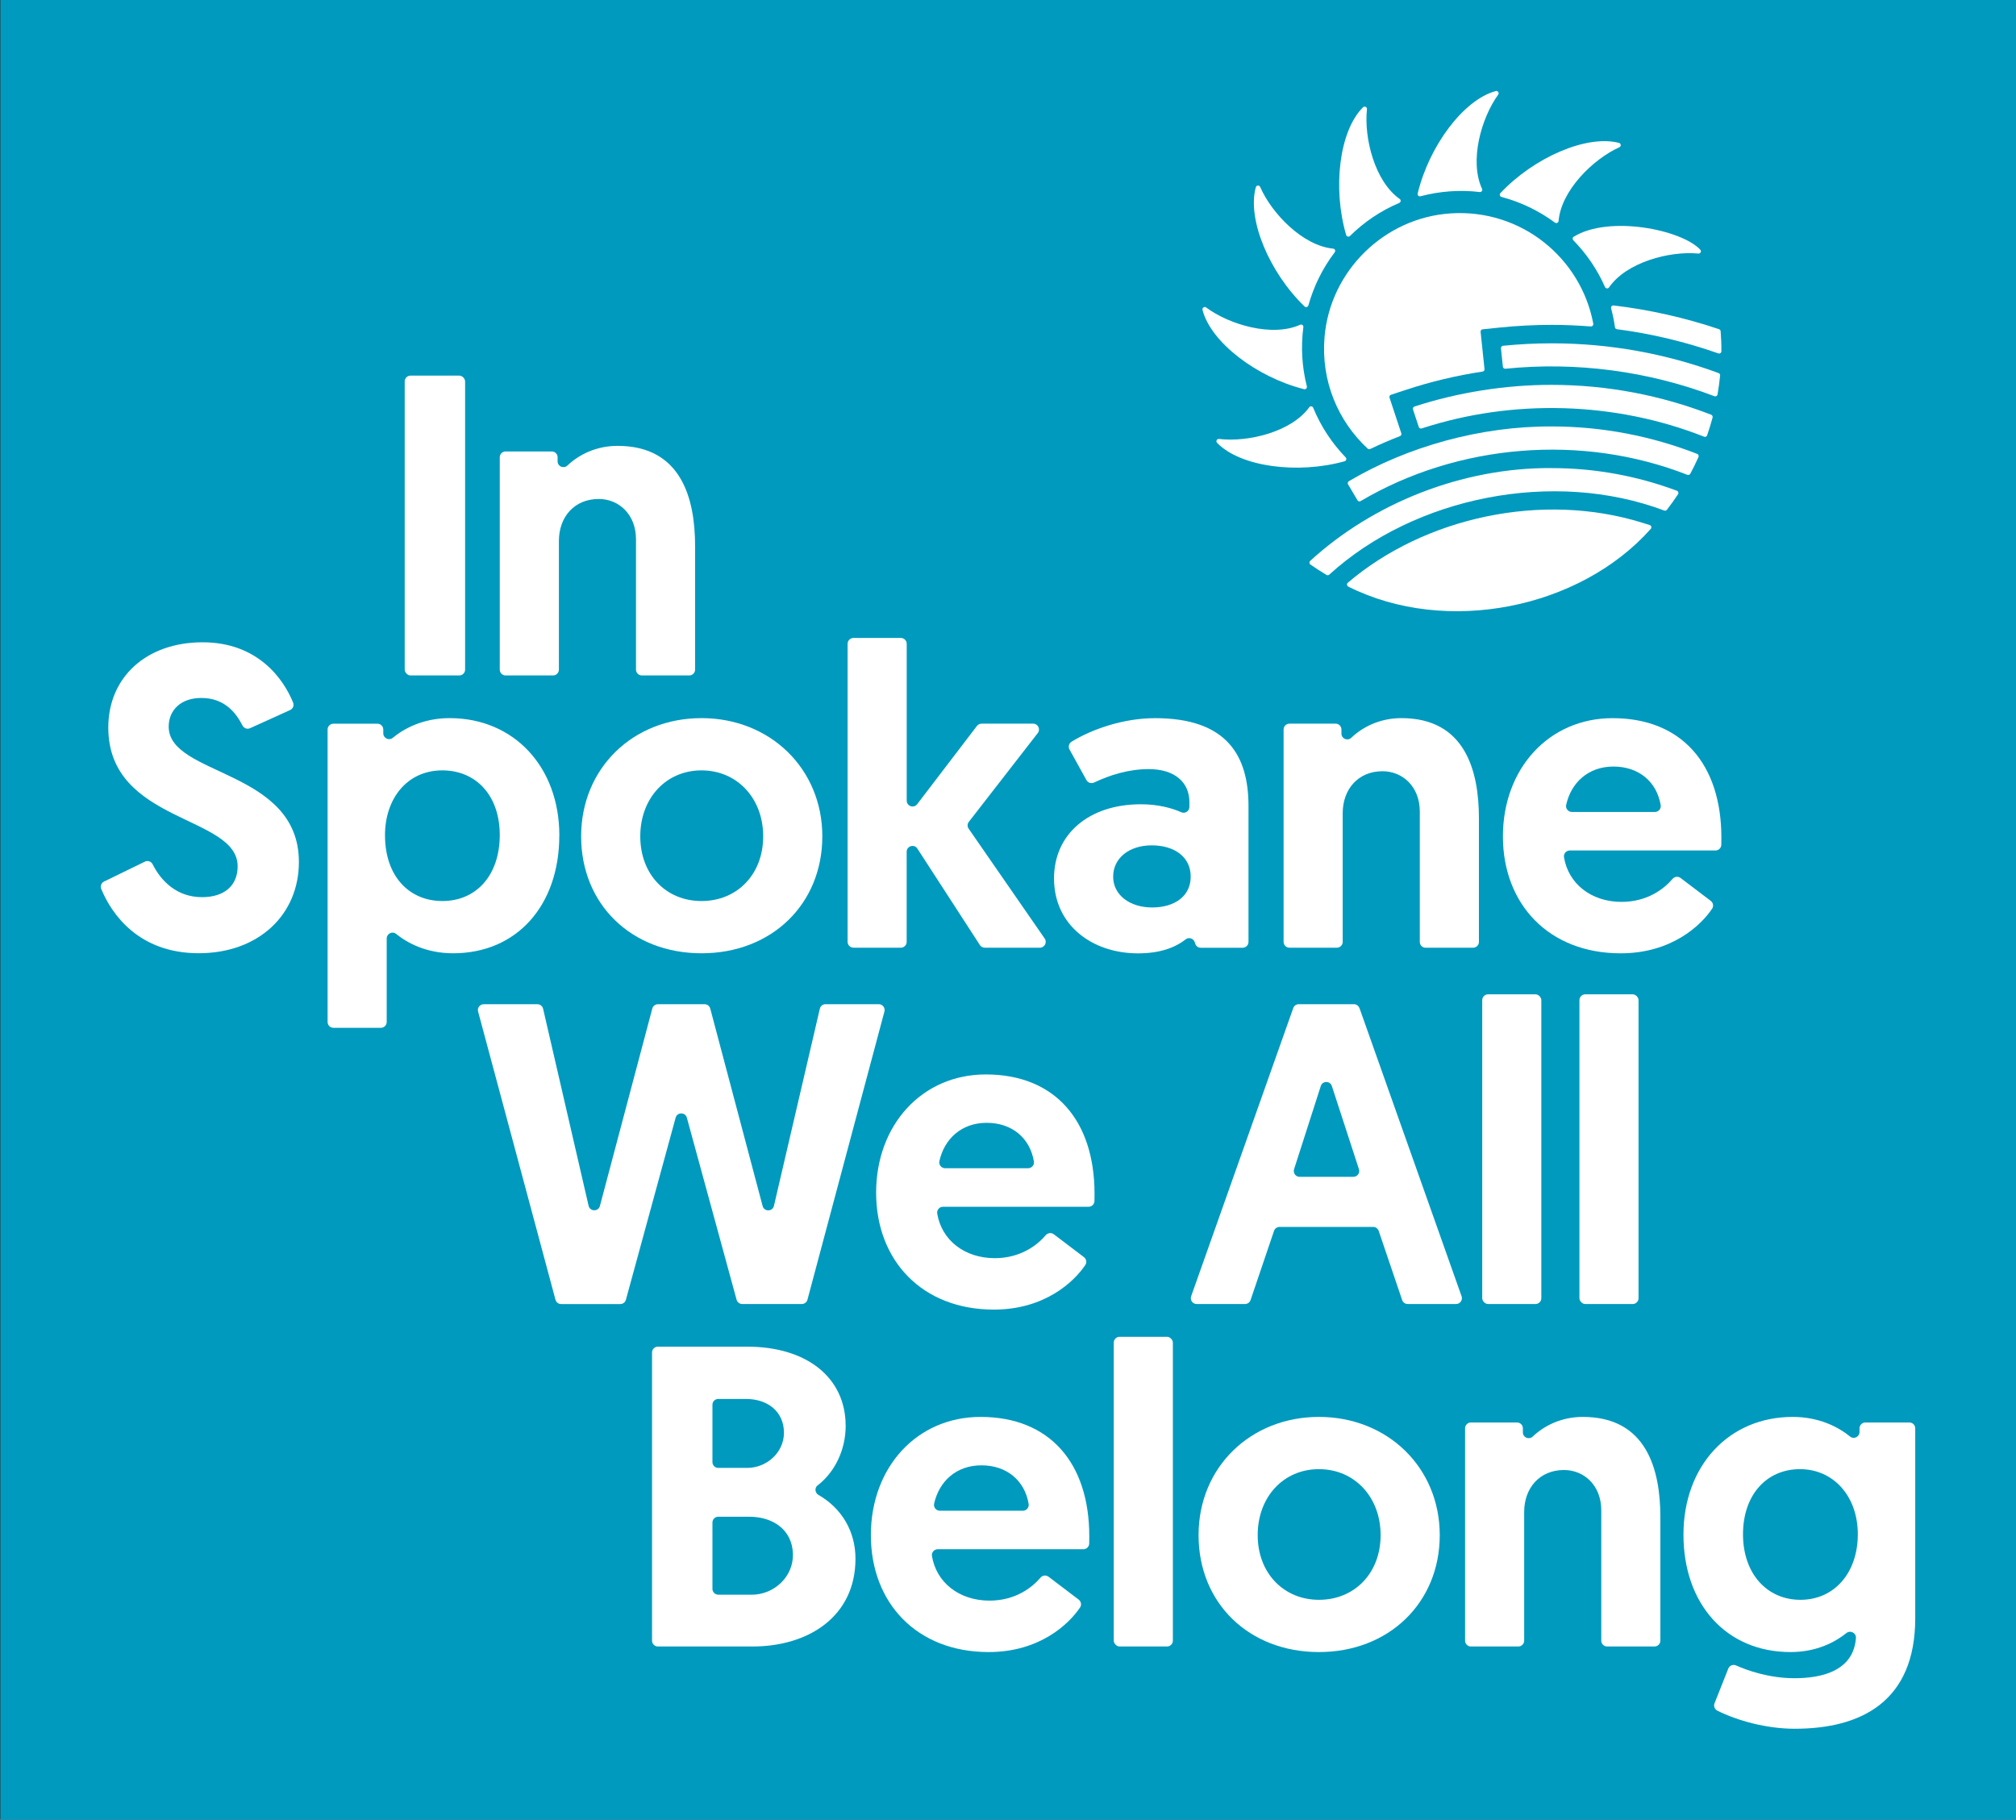
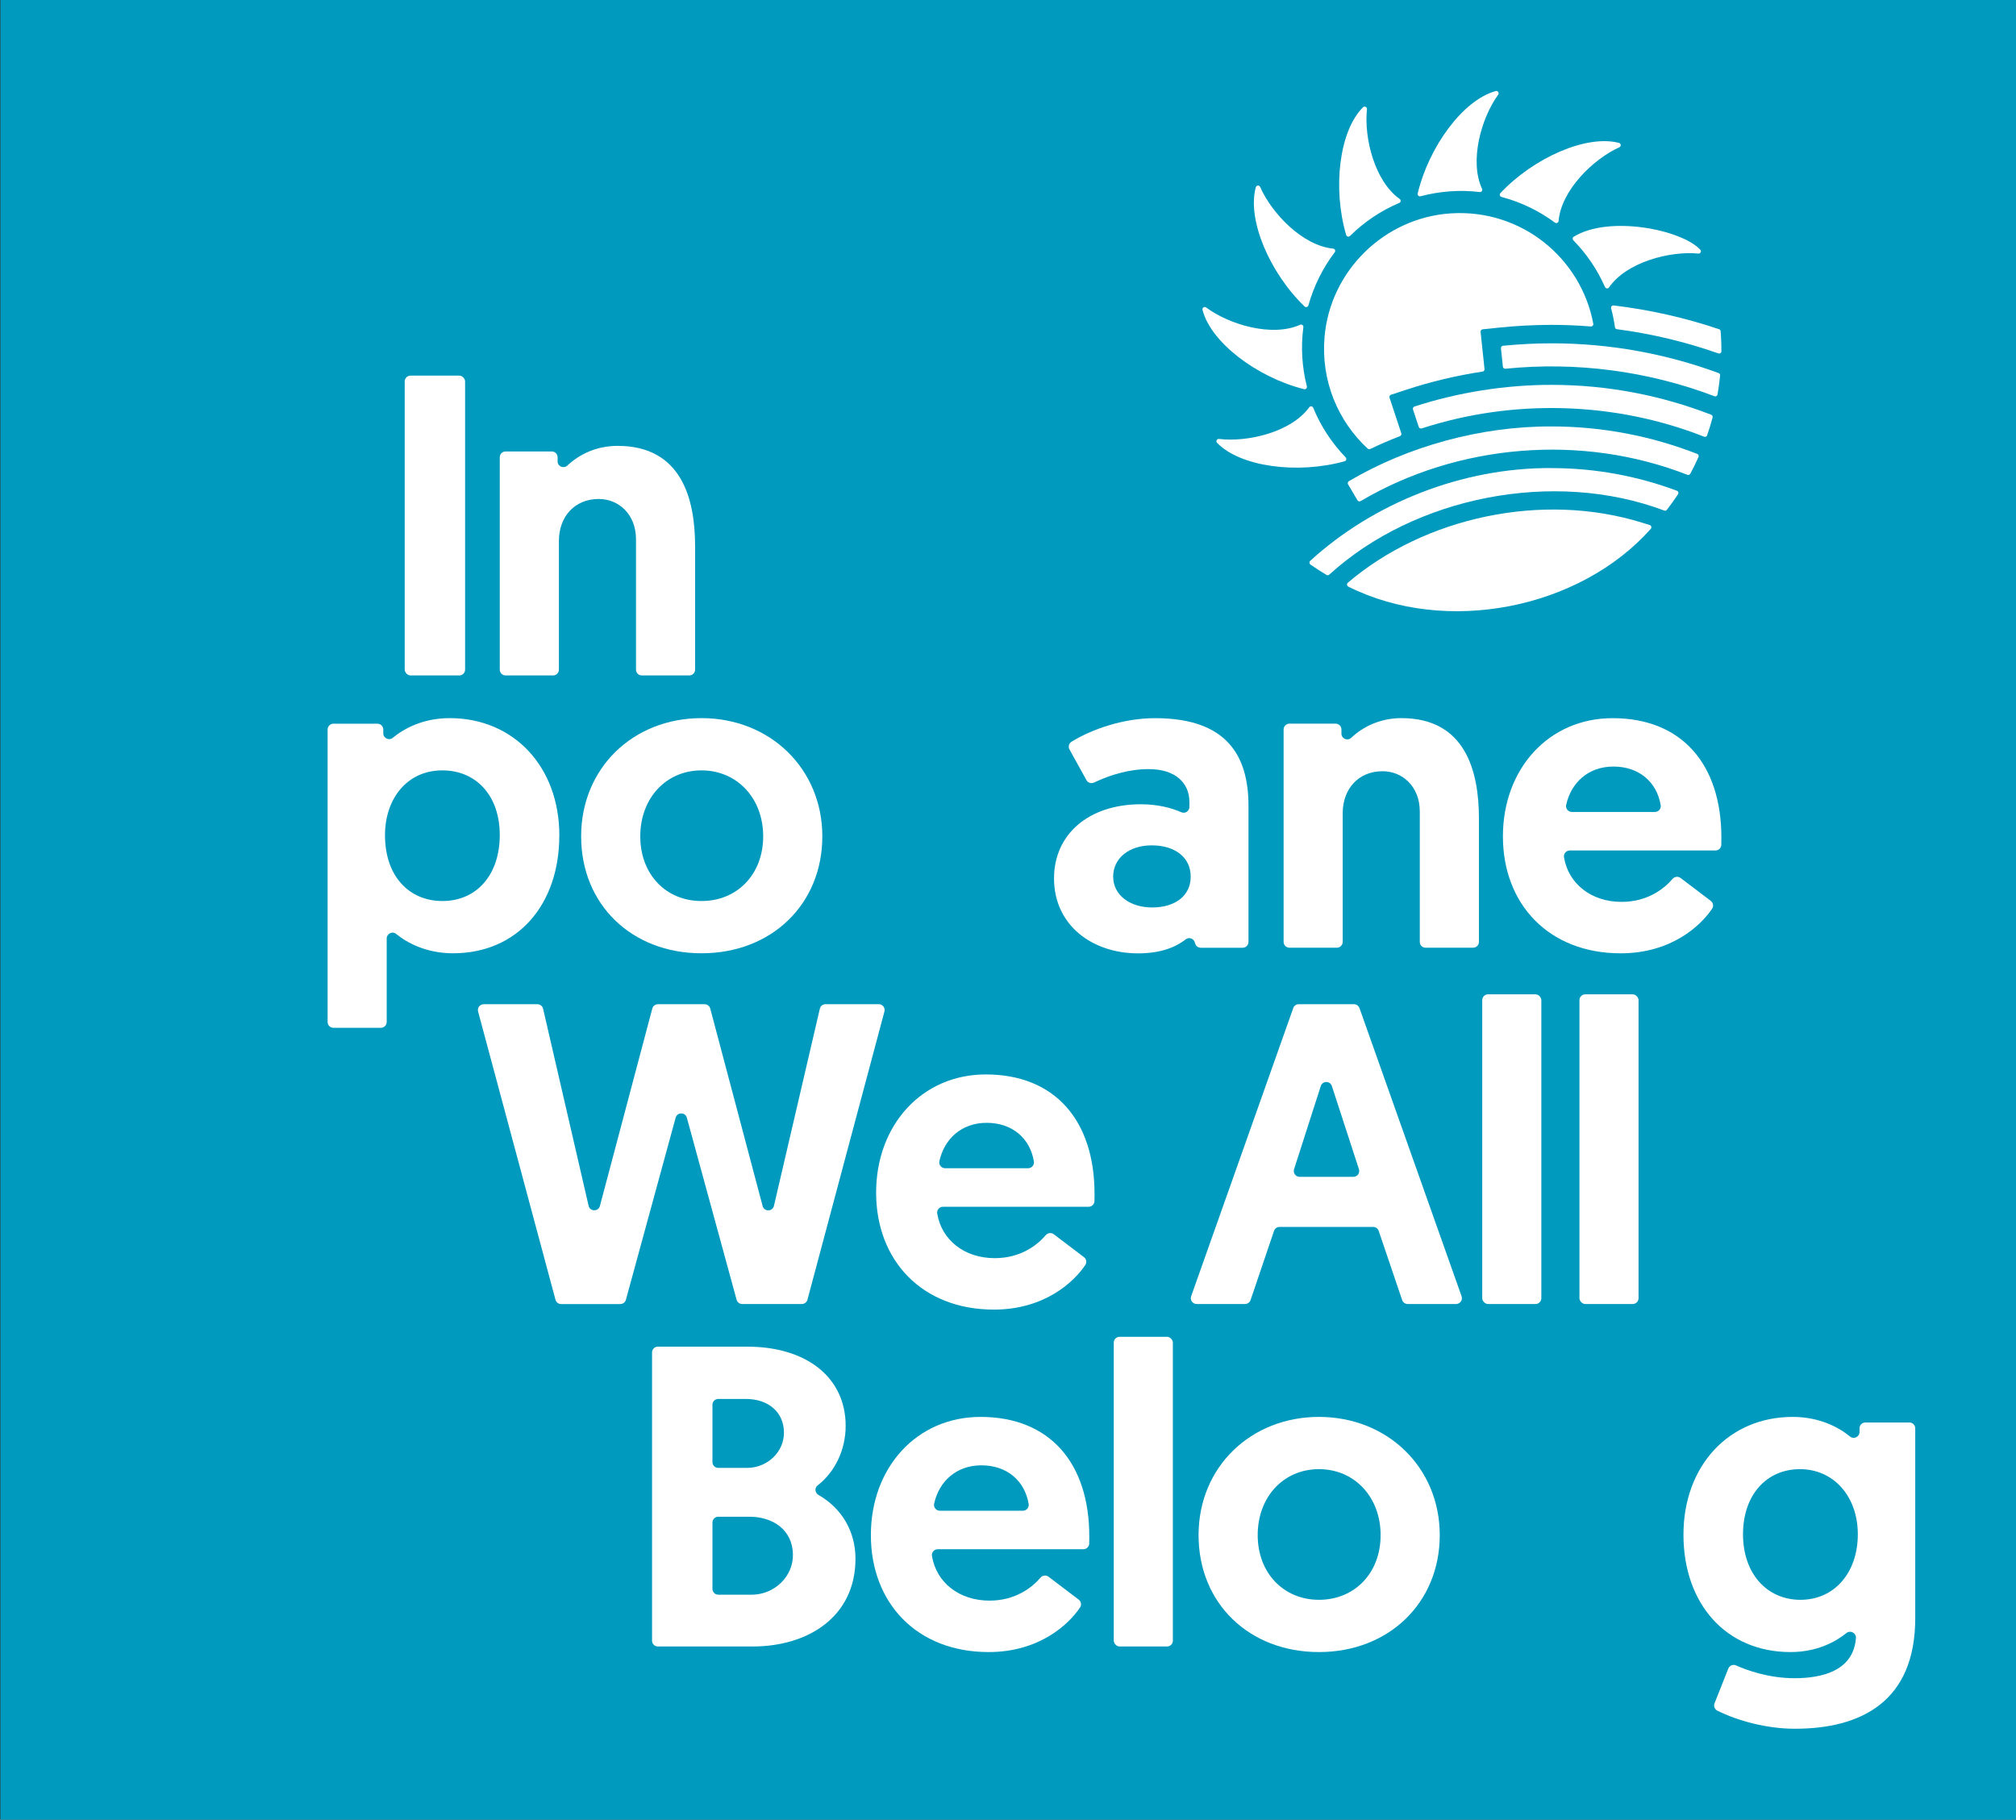
<svg xmlns="http://www.w3.org/2000/svg" id="Layer_1" viewBox="0 0 495 446.82">
  <rect x="0" y="0" width="495" height="446.82" fill="#333333" stroke="none" />
  <rect x=".1" width="494.9" height="446.82" fill="#009abe" stroke-width="0" />
  <path d="M422.66,86.23c.02-1.64-.06-3.28-.18-4.9-.02-.23-.17-.43-.39-.5-8.32-2.8-16.99-4.77-25.89-5.83-.4-.05-.72.33-.61.72.4,1.51.72,3.05.94,4.63.03.25.23.44.48.48,8.49,1.11,16.83,3.11,24.9,5.94.36.13.75-.13.76-.52Z" fill="#fff" stroke-width="0" />
  <path d="M335.82,110.15c.17.16.42.19.63.09,2.39-1.15,4.83-2.19,7.29-3.15.28-.11.43-.41.33-.7l-2.89-8.74c-.1-.3.06-.62.36-.72l3.77-1.24c6.09-2.01,12.36-3.49,18.71-4.45.3-.04.51-.31.48-.61l-.96-9.15c-.03-.31.19-.59.5-.62l3.95-.41c4.32-.45,8.71-.68,13.03-.68,3.21,0,6.4.14,9.58.39.37.03.68-.3.61-.67-3.02-16.15-17.68-28.19-34.93-27.1-16.33,1.03-29.69,14.09-31.06,30.39-.91,10.83,3.36,20.68,10.6,27.38Z" fill="#fff" stroke-width="0" />
  <path d="M421.72,96.85c.26-1.53.47-3.08.63-4.65.03-.26-.13-.51-.38-.6-12.85-4.73-26.66-7.3-40.94-7.3-3.96,0-7.96.2-11.98.6-.31.03-.55.32-.51.63l.47,4.51c.03.31.31.53.62.5,17.37-1.77,35.1.58,51.33,6.75.33.13.7-.08.76-.43Z" fill="#fff" stroke-width="0" />
  <path d="M419.16,106.89c.5-1.43.95-2.89,1.34-4.37.08-.28-.08-.58-.35-.69-12.23-4.74-25.44-7.33-39.13-7.33-11.31-.03-23.11,1.86-33.72,5.32-.3.1-.46.42-.36.72l1.42,4.3c.1.29.41.45.71.36,22.37-7.3,47.44-6.63,69.35,2.03.3.12.64-.03.74-.34Z" fill="#fff" stroke-width="0" />
  <path d="M415.02,116.34c.72-1.34,1.39-2.72,2.02-4.12.13-.3-.01-.65-.32-.77-11.15-4.35-23.22-6.74-35.71-6.74-17.44-.08-35.36,4.9-49.81,13.44-.27.16-.36.51-.2.78l2.31,3.91c.16.27.5.36.77.2,23.93-14.13,54.39-16.59,80.23-6.45.27.1.57,0,.71-.26Z" fill="#fff" stroke-width="0" />
  <path d="M380.99,114.93c-22.04-.15-43.88,8.68-59.29,22.79-.27.25-.24.69.06.9,1.28.9,2.6,1.74,3.95,2.55.21.13.49.1.67-.07,20.99-19.14,55.09-25.95,82.25-15.74.23.09.49.02.65-.18.96-1.24,1.87-2.51,2.74-3.82.2-.31.07-.73-.28-.86-9.64-3.6-20.01-5.56-30.74-5.56Z" fill="#fff" stroke-width="0" />
  <path d="M405.33,129.85c.27-.3.14-.8-.25-.93-.59-.19-1.18-.38-1.78-.55-24.6-7.69-53.49-1.37-72.36,14.71-.31.26-.25.77.12.96,24.05,12.05,56.85,5.43,74.27-14.19Z" fill="#fff" stroke-width="0" />
  <path d="M386.4,58.12c-.31.19-.34.62-.09.88,3.24,3.31,5.89,7.19,7.77,11.47.18.4.73.48.98.12,4.26-6.2,14.88-9.01,21.95-8.33.53.05.84-.59.46-.96-4.65-4.96-22.47-8.5-31.06-3.17Z" fill="#fff" stroke-width="0" />
  <path d="M330.16,113.25c.42-.12.54-.64.24-.95-3.38-3.51-6.1-7.63-7.96-12.17-.17-.41-.71-.49-.97-.13-4.41,6.09-15.1,8.63-22.15,7.78-.53-.06-.86.56-.49.95,5.71,5.91,19.78,7.75,31.32,4.53Z" fill="#fff" stroke-width="0" />
  <path d="M320.2,95.56c.42.11.79-.28.68-.7-1.2-4.72-1.5-9.65-.86-14.52.06-.44-.37-.78-.78-.6-6.85,3.09-17.39,0-23.08-4.24-.43-.32-1.03.07-.9.59,2.03,7.96,13.32,16.54,24.93,19.47Z" fill="#fff" stroke-width="0" />
  <path d="M327.35,61.05c-7.48-.71-15.09-8.63-17.93-15.14-.21-.49-.93-.45-1.07.06-2.19,7.92,3.35,20.97,11.97,29.28.31.3.82.15.94-.27,1.31-4.69,3.49-9.12,6.46-13.03.27-.35.06-.86-.38-.9Z" fill="#fff" stroke-width="0" />
  <path d="M334.68,26.33c-5.84,5.78-7.52,19.87-4.15,31.37.12.41.64.54.95.23,3.47-3.43,7.56-6.19,12.08-8.1.41-.17.48-.72.12-.97-6.14-4.33-8.81-15-8.04-22.05.06-.54-.6-.83-.95-.48Z" fill="#fff" stroke-width="0" />
  <path d="M367.26,22.36c-7.93,2.13-16.38,13.52-19.17,25.16-.1.42.29.78.71.67,4.71-1.25,9.63-1.62,14.51-1.04.44.05.78-.38.59-.78-3.17-6.81-.21-17.38,3.96-23.13.32-.45-.1-1.02-.6-.89Z" fill="#fff" stroke-width="0" />
  <path d="M397.53,35.09c-7.94-2.09-20.93,3.6-29.13,12.33-.3.31-.14.83.28.94,4.71,1.25,9.16,3.38,13.11,6.3.35.26.86.05.9-.39.62-7.49,8.45-15.19,14.92-18.11.49-.22.44-.93-.08-1.07Z" fill="#fff" stroke-width="0" />
  <rect x="99.37" y="92.23" width="14.83" height="73.62" rx="1.43" ry="1.43" fill="#fff" stroke-width="0" />
  <path d="M124.15,165.85h11.65c.79,0,1.43-.64,1.43-1.43v-31.59c0-5.89,3.79-10.31,9.78-10.31,4.94,0,9.15,3.79,9.15,9.89v32.01c0,.79.64,1.43,1.43,1.43h11.65c.79,0,1.43-.64,1.43-1.43v-30.33c0-11.67-3.37-24.61-19.04-24.61-5.27,0-9.51,2.17-12.3,4.82-.92.87-2.42.24-2.42-1.02v-1c0-.79-.64-1.43-1.43-1.43h-11.34c-.79,0-1.43.64-1.43,1.43v52.14c0,.79.64,1.43,1.43,1.43Z" fill="#fff" stroke-width="0" />
-   <path d="M41.42,178.43c0-4,2.94-7.05,7.99-7.05,5.68,0,8.48,3.55,10.14,6.77.35.68,1.16.97,1.86.65l9.82-4.45c.7-.32,1.03-1.12.74-1.83-2.27-5.62-8.52-14.81-22.24-14.81s-23.14,8.52-23.14,20.93c0,23.56,31.76,21.46,31.76,34.08,0,4.73-3.26,7.57-8.73,7.57-6.04,0-9.98-3.76-12.15-8.09-.35-.69-1.19-.97-1.89-.63l-10.02,4.88c-.68.33-.99,1.13-.7,1.83,2.53,6.16,9.19,15.78,23.92,15.78s24.61-9.47,24.61-22.4c0-22.82-31.97-21.03-31.97-33.24Z" fill="#fff" stroke-width="0" />
  <path d="M137.34,205.15c0-16.83-11.15-28.82-26.93-28.82-6.62,0-11.29,2.63-13.98,4.84-.93.76-2.32.09-2.32-1.12v-.92c0-.79-.64-1.43-1.43-1.43h-10.81c-.79,0-1.43.64-1.43,1.43v71.81c0,.79.64,1.43,1.43,1.43h11.65c.79,0,1.43-.64,1.43-1.43v-20.5c0-1.2,1.38-1.88,2.32-1.12,2.67,2.16,7.34,4.75,13.98,4.75,15.78,0,26.08-11.89,26.08-28.92ZM108.62,221.24c-7.99,0-14.09-5.89-14.09-16.2,0-8.73,5.26-15.88,14.09-15.88,8.2,0,14.09,6.1,14.09,15.88s-5.68,16.2-14.09,16.2Z" fill="#fff" stroke-width="0" />
  <path d="M172.25,234.07c17.25,0,29.66-12.1,29.66-28.71s-12.83-29.03-29.66-29.03-29.56,12.3-29.56,29.03,12.41,28.71,29.56,28.71ZM172.25,189.16c8.73,0,15.14,6.84,15.14,16.2s-6.42,15.88-15.14,15.88-15.04-6.52-15.04-15.88,6.31-16.2,15.04-16.2Z" fill="#fff" stroke-width="0" />
-   <path d="M209.54,232.7h11.65c.79,0,1.43-.64,1.43-1.43v-22.12c0-1.43,1.86-1.98,2.63-.78l15.35,23.68c.26.41.72.65,1.2.65h13.53c1.16,0,1.83-1.3,1.18-2.25l-18.67-26.97c-.36-.51-.34-1.2.05-1.69l16.92-21.79c.73-.94.06-2.31-1.13-2.31h-12.67c-.45,0-.87.21-1.14.56l-14.67,19.21c-.83,1.09-2.57.5-2.57-.87v-38.51c0-.79-.64-1.43-1.43-1.43h-11.65c-.79,0-1.43.64-1.43,1.43v73.18c0,.79.64,1.43,1.43,1.43Z" fill="#fff" stroke-width="0" />
  <path d="M293.38,231.41l.06.23c.17.63.73,1.07,1.38,1.07h10.3c.79,0,1.43-.64,1.43-1.43v-33.38c0-12.31-5.26-21.56-22.93-21.56-7.79,0-15.48,2.7-20.5,5.77-.66.4-.89,1.25-.52,1.92l4.16,7.52c.37.67,1.19.92,1.89.59,3.86-1.83,8.46-3.29,13.4-3.29,6.42,0,9.99,3.26,9.99,8.1v1.17c0,1.03-1.05,1.74-1.99,1.32-2.32-1.04-5.76-1.96-9.9-1.96-12.83,0-21.35,7.36-21.35,18.2,0,11.57,9.47,18.41,20.61,18.41,5.2,0,8.98-1.29,11.73-3.45.8-.62,1.97-.19,2.23.78ZM282.89,222.82c-5.47,0-9.57-3.05-9.57-7.57s3.89-7.68,9.47-7.68,9.57,2.84,9.57,7.68-4,7.57-9.47,7.57Z" fill="#fff" stroke-width="0" />
  <path d="M350.05,232.7h11.65c.79,0,1.43-.64,1.43-1.43v-30.33c0-11.67-3.37-24.61-19.04-24.61-5.27,0-9.51,2.17-12.3,4.82-.92.87-2.42.24-2.42-1.02v-1.01c0-.79-.64-1.43-1.43-1.43h-11.34c-.79,0-1.43.64-1.43,1.43v52.15c0,.79.64,1.43,1.43,1.43h11.65c.79,0,1.43-.64,1.43-1.43v-31.59c0-5.89,3.79-10.31,9.78-10.31,4.94,0,9.15,3.79,9.15,9.89v32.02c0,.79.64,1.43,1.43,1.43Z" fill="#fff" stroke-width="0" />
  <path d="M385.45,208.83h35.76c.78,0,1.41-.62,1.43-1.39.02-.59.02-1.17.02-1.76,0-17.99-9.68-29.34-26.71-29.34-15.67,0-26.93,12.41-26.93,29.03s11.25,28.71,28.92,28.71c12.45,0,19.67-6.81,22.45-10.96.42-.62.25-1.46-.34-1.92l-7.41-5.62c-.62-.47-1.48-.35-1.98.24-2.03,2.38-6.11,5.63-12.51,5.63-7.47,0-13.07-4.48-14.13-10.96-.14-.87.54-1.66,1.42-1.66ZM384.55,197.64c1.2-5.45,5.41-9.42,11.61-9.42s10.63,3.7,11.6,9.48c.15.87-.54,1.67-1.42,1.67h-20.38c-.91,0-1.6-.84-1.41-1.73Z" fill="#fff" stroke-width="0" />
  <path d="M168.65,274.45l12.21,44.69c.17.62.74,1.05,1.38,1.05h14.64c.65,0,1.22-.44,1.38-1.06l18.9-70.76c.24-.91-.44-1.8-1.38-1.8h-13.09c-.67,0-1.24.46-1.39,1.11l-11.27,48.41c-.34,1.45-2.39,1.48-2.78.04l-12.86-48.49c-.17-.63-.73-1.06-1.38-1.06h-11.47c-.65,0-1.22.44-1.38,1.06l-12.86,48.47c-.38,1.44-2.44,1.41-2.78-.04l-11.17-48.38c-.15-.65-.73-1.11-1.39-1.11h-13.19c-.94,0-1.63.89-1.38,1.8l19,70.76c.17.63.73,1.06,1.38,1.06h14.53c.65,0,1.21-.43,1.38-1.05l12.21-44.7c.38-1.41,2.38-1.41,2.76,0Z" fill="#fff" stroke-width="0" />
  <path d="M242.05,263.82c-15.67,0-26.93,12.41-26.93,29.03s11.25,28.71,28.92,28.71c12.45,0,19.67-6.81,22.45-10.96.42-.62.25-1.46-.34-1.92l-7.41-5.62c-.62-.47-1.48-.35-1.98.24-2.03,2.38-6.11,5.63-12.51,5.63-7.47,0-13.07-4.48-14.13-10.96-.14-.87.54-1.66,1.42-1.66h35.76c.78,0,1.41-.62,1.43-1.39.02-.59.02-1.17.02-1.76,0-17.99-9.68-29.34-26.71-29.34ZM252.44,286.85h-20.38c-.91,0-1.6-.84-1.41-1.73,1.2-5.45,5.41-9.42,11.61-9.42s10.63,3.7,11.6,9.48c.15.87-.54,1.67-1.42,1.67Z" fill="#fff" stroke-width="0" />
  <path d="M333.78,247.52c-.2-.57-.74-.95-1.35-.95h-13.54c-.61,0-1.15.38-1.35.95l-25.07,70.76c-.33.93.36,1.91,1.35,1.91h11.88c.61,0,1.16-.39,1.36-.97l5.76-16.99c.2-.58.74-.97,1.36-.97h22.98c.61,0,1.16.39,1.36.97l5.76,16.99c.2.58.74.97,1.36.97h11.88c.99,0,1.68-.98,1.35-1.91l-25.07-70.76ZM332.31,288.96h-13.21c-.97,0-1.66-.95-1.36-1.87l6.56-20.42c.42-1.32,2.29-1.33,2.72,0l6.65,20.42c.3.92-.39,1.87-1.36,1.87Z" fill="#fff" stroke-width="0" />
  <rect x="363.94" y="244.15" width="14.51" height="76.04" rx="1.43" ry="1.43" fill="#fff" stroke-width="0" />
  <rect x="387.81" y="244.15" width="14.51" height="76.04" rx="1.43" ry="1.43" fill="#fff" stroke-width="0" />
  <path d="M200.98,367.08c-.88-.5-1.03-1.74-.23-2.35,4.24-3.26,6.89-8.73,6.89-14.61,0-11.89-9.57-19.46-24.19-19.46h-21.92c-.79,0-1.43.64-1.43,1.43v70.76c0,.79.64,1.43,1.43,1.43h23.28c13.57,0,25.24-7.26,25.24-21.56,0-6.75-3.42-12.41-9.08-15.65ZM174.93,344.93c0-.79.64-1.43,1.43-1.43h6.77c5.55,0,9.33,3.24,9.36,8.25.03,4.85-4.19,8.68-9.04,8.68h-7.09c-.79,0-1.43-.64-1.43-1.43v-14.07ZM184.56,391.56h-8.2c-.79,0-1.43-.64-1.43-1.43v-16.28c0-.79.64-1.43,1.43-1.43h7.61c5.87,0,10.54,3.23,10.72,9.1.18,5.56-4.57,10.05-10.13,10.05Z" fill="#fff" stroke-width="0" />
  <path d="M240.76,347.91c-15.67,0-26.93,12.41-26.93,29.03s11.25,28.71,28.92,28.71c12.45,0,19.67-6.81,22.45-10.96.42-.62.25-1.46-.34-1.92l-7.41-5.62c-.62-.47-1.48-.35-1.98.24-2.03,2.38-6.11,5.63-12.51,5.63-7.47,0-13.07-4.48-14.13-10.96-.14-.87.54-1.66,1.42-1.66h35.76c.78,0,1.41-.62,1.43-1.39.02-.59.02-1.17.02-1.76,0-17.99-9.68-29.34-26.71-29.34ZM251.15,370.95h-20.38c-.91,0-1.6-.84-1.41-1.73,1.2-5.45,5.41-9.42,11.61-9.42s10.63,3.7,11.6,9.48c.15.87-.54,1.67-1.42,1.67Z" fill="#fff" stroke-width="0" />
  <rect x="273.47" y="328.24" width="14.51" height="76.04" rx="1.43" ry="1.43" fill="#fff" stroke-width="0" />
  <path d="M323.85,347.91c-16.72,0-29.56,12.3-29.56,29.03s12.41,28.71,29.56,28.71,29.66-12.1,29.66-28.71-12.83-29.03-29.66-29.03ZM323.85,392.82c-8.62,0-15.04-6.52-15.04-15.88s6.31-16.2,15.04-16.2,15.14,6.84,15.14,16.2-6.42,15.88-15.14,15.88Z" fill="#fff" stroke-width="0" />
-   <path d="M388.64,347.91c-5.27,0-9.51,2.17-12.3,4.82-.92.87-2.42.24-2.42-1.02v-1c0-.79-.64-1.43-1.43-1.43h-11.33c-.79,0-1.43.64-1.43,1.43v52.14c0,.79.64,1.43,1.43,1.43h11.65c.79,0,1.43-.64,1.43-1.43v-31.59c0-5.89,3.79-10.31,9.78-10.31,4.94,0,9.15,3.79,9.15,9.89v32.01c0,.79.64,1.43,1.43,1.43h11.65c.79,0,1.43-.64,1.43-1.43v-30.33c0-11.67-3.37-24.61-19.04-24.61Z" fill="#fff" stroke-width="0" />
  <path d="M468.82,349.28h-10.81c-.79,0-1.43.64-1.43,1.43v.9c0,1.2-1.39,1.88-2.32,1.12-2.74-2.24-7.47-4.82-14.09-4.82-15.67,0-26.82,11.99-26.82,28.92s10.41,28.82,26.29,28.82c6.52,0,11.08-2.54,13.7-4.65.99-.8,2.45-.05,2.36,1.22-.05.62-.13,1.21-.25,1.67-1.42,6.3-7.89,8.18-14.85,8.18-6.25,0-11.64-1.93-14.34-3.14-.74-.33-1.6.03-1.9.78l-3.38,8.52c-.28.7.04,1.48.71,1.82,4.94,2.45,12.02,4.43,19.01,4.43,16.2,0,29.56-6.63,29.56-27.14v-46.63c0-.79-.64-1.43-1.43-1.43ZM442.06,392.82c-8.2,0-14.09-6.42-14.09-16.09s5.78-15.99,13.99-15.99,14.2,6.63,14.2,15.99-5.68,16.09-14.09,16.09Z" fill="#fff" stroke-width="0" />
</svg>